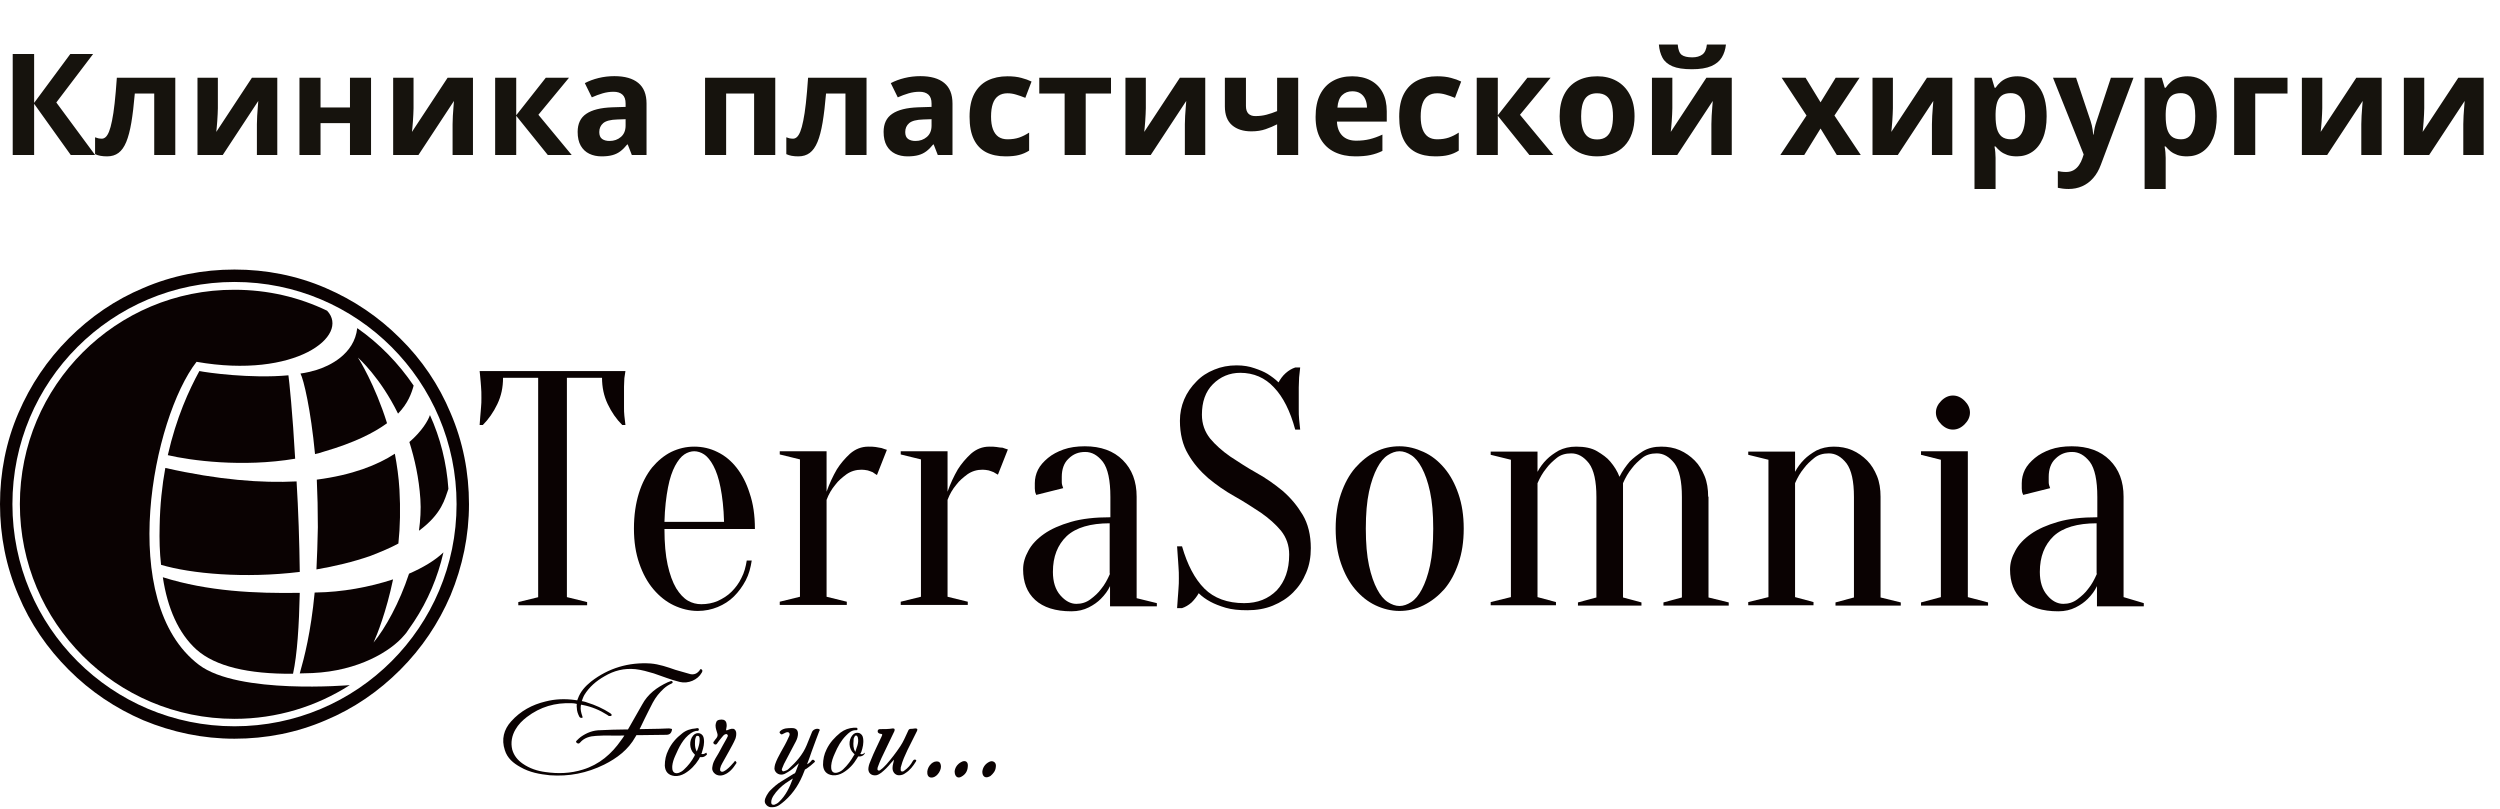
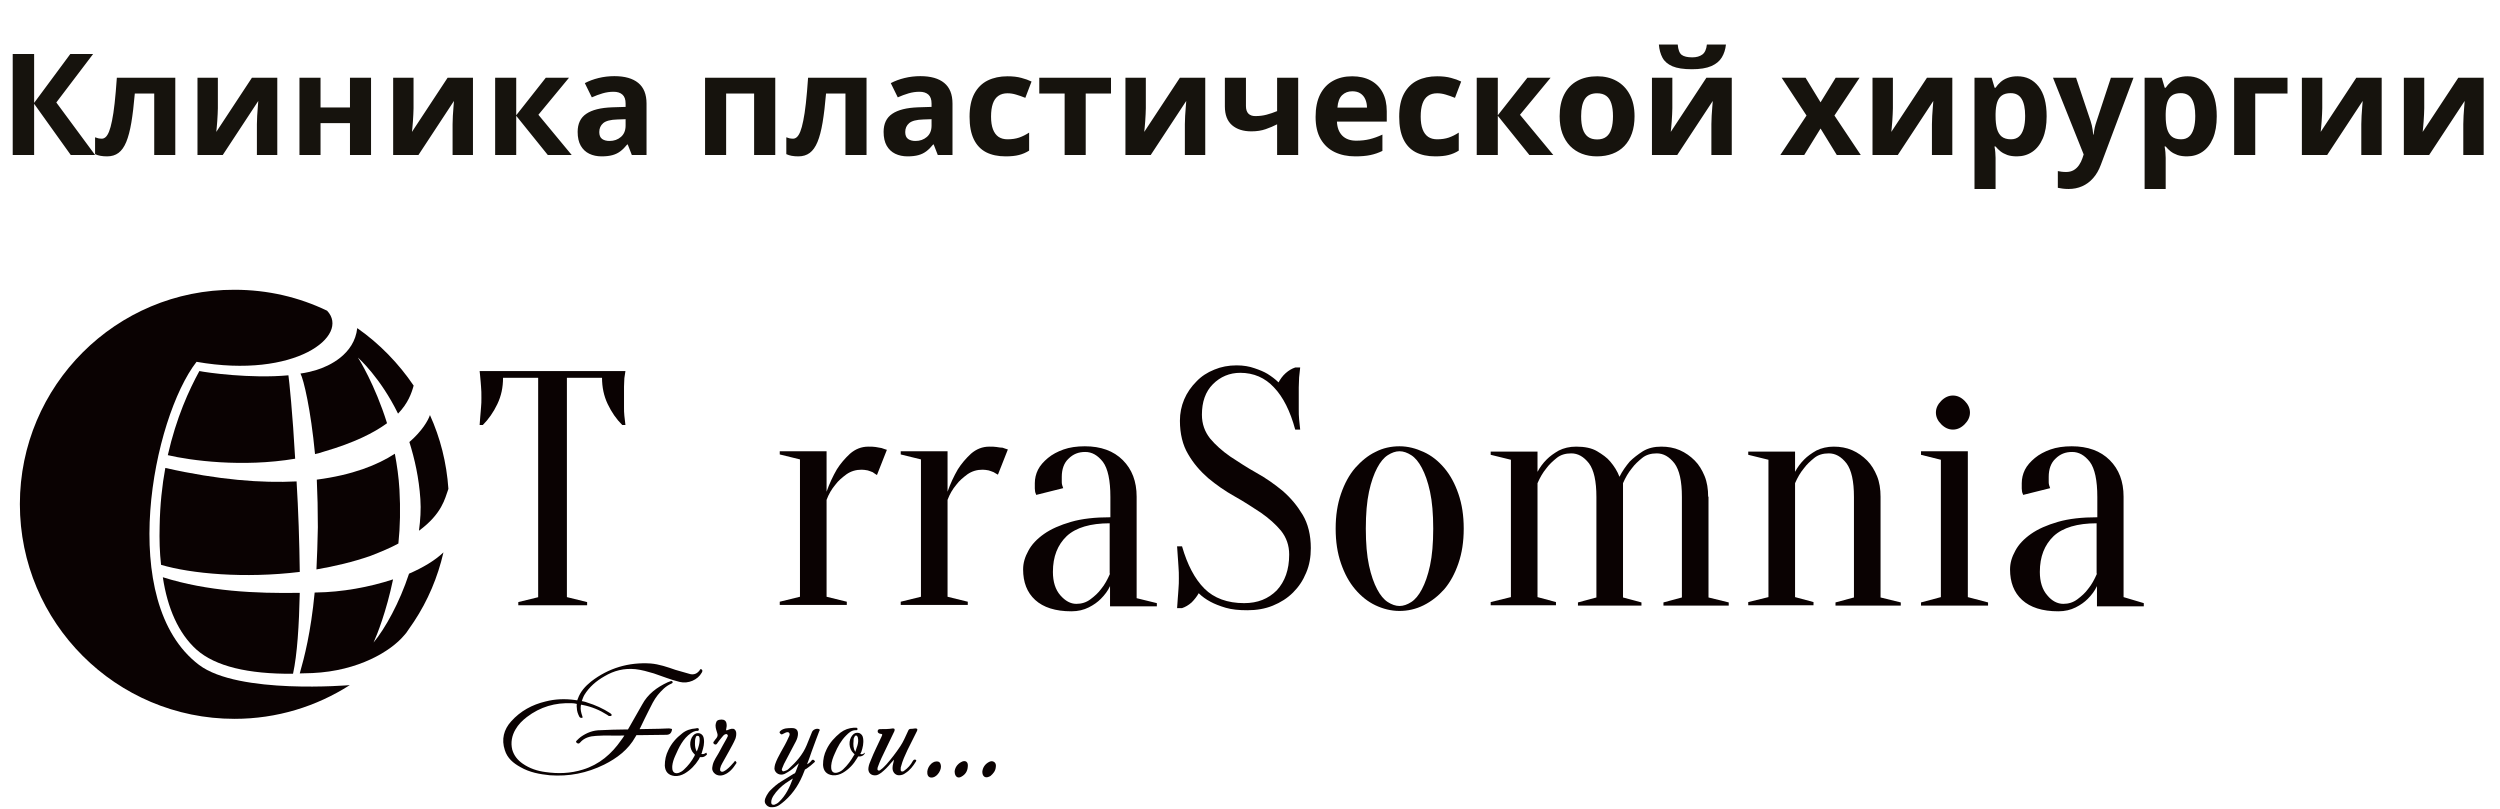
<svg xmlns="http://www.w3.org/2000/svg" width="371" height="120" viewBox="0 0 371 120" fill="none">
-   <path d="M59.385 50.217C56.173 47.005 52.488 44.529 48.329 42.739C44.065 40.895 39.484 40 34.799 40C30.113 40 25.533 40.895 21.269 42.739C17.11 44.477 13.425 47.005 10.213 50.217C7.002 53.43 4.528 57.117 2.738 61.277C0.895 65.543 0 70.125 0 74.812C0 79.5 0.895 84.082 2.738 88.348C4.475 92.508 7.002 96.195 10.213 99.407C13.425 102.62 17.11 105.095 21.269 106.886C25.586 108.677 30.113 109.625 34.799 109.625C39.484 109.625 44.065 108.729 48.329 106.886C52.488 105.148 56.173 102.62 59.385 99.407C62.596 96.195 65.07 92.508 66.86 88.348C68.65 84.029 69.598 79.5 69.598 74.812C69.598 70.125 68.703 65.543 66.86 61.277C65.123 57.117 62.596 53.377 59.385 50.217ZM34.799 107.781C16.584 107.781 1.843 93.035 1.843 74.812C1.843 56.59 16.584 41.843 34.799 41.843C53.014 41.843 67.755 56.59 67.755 74.812C67.755 93.035 53.014 107.781 34.799 107.781Z" fill="#0A0202" />
  <path d="M29.535 98.67C17.216 89.348 22.691 62.015 29.167 53.693C43.855 56.274 52.015 49.796 48.541 46.109C44.382 44.108 39.749 43.002 34.8 43.002C17.216 42.949 2.949 57.222 2.949 74.812C2.949 92.403 17.216 106.676 34.8 106.676C41.117 106.676 46.961 104.832 51.91 101.672C51.91 101.672 35.379 103.094 29.535 98.67Z" fill="#0A0202" />
  <path d="M42.802 55.695C37.169 56.222 30.588 55.274 29.588 55.063C28.061 57.855 26.166 61.963 24.902 67.545C28.272 68.335 35.958 69.389 43.802 68.072C43.434 61.436 42.907 56.38 42.802 55.695Z" fill="#0A0202" />
  <path d="M44.012 71.442C38.853 71.706 32.43 71.232 24.533 69.441C24.059 72.022 23.744 74.918 23.691 78.078C23.638 80.08 23.691 81.976 23.901 83.819C28.324 85.136 36.273 85.873 44.486 84.872C44.433 80.396 44.275 75.708 44.012 71.442Z" fill="#0A0202" />
  <path d="M29.165 96.406C31.956 98.881 36.799 100.039 43.485 99.987C44.117 97.09 44.38 92.772 44.485 87.979C37.905 88.084 30.85 87.768 24.164 85.662C24.849 90.244 26.48 93.983 29.165 96.406Z" fill="#0A0202" />
  <path d="M53.014 48.691C52.593 52.588 48.855 54.326 46.96 54.905C46.223 55.116 45.433 55.327 44.591 55.432C45.065 56.327 46.118 60.751 46.749 67.387C47.17 67.282 47.644 67.176 48.066 67.018C52.593 65.702 55.489 64.227 57.436 62.805C55.647 57.065 53.225 53.22 53.12 53.062C53.225 53.167 56.436 56.011 59.069 61.383C60.542 59.856 61.069 58.381 61.385 57.222C59.174 53.957 56.331 51.008 53.014 48.691Z" fill="#0A0202" />
  <path d="M46.96 84.502C49.697 84.028 52.383 83.396 54.962 82.501C56.594 81.869 57.963 81.29 59.121 80.658C59.384 78.182 59.437 75.496 59.279 72.652C59.174 70.809 58.911 69.018 58.595 67.333C56.015 69.018 52.277 70.493 47.013 71.178C47.118 73.39 47.17 75.76 47.17 78.235C47.118 80.5 47.065 82.606 46.96 84.502Z" fill="#0A0202" />
  <path d="M62.384 74.076C62.489 75.603 62.384 77.183 62.173 78.763C65.595 76.235 66.016 74.023 66.543 72.549C66.28 68.651 65.332 64.965 63.805 61.594C63.542 62.384 62.647 63.964 60.752 65.597C61.542 68.125 62.173 70.916 62.384 74.076Z" fill="#0A0202" />
  <path d="M55.436 95.353C55.962 94.194 57.331 90.771 58.331 85.978C54.804 87.137 50.75 87.874 46.907 87.927C46.854 87.927 46.749 87.927 46.697 87.927C46.117 93.931 45.17 97.512 44.485 99.935C45.117 99.935 45.749 99.882 46.381 99.882C53.225 99.566 58.015 96.617 59.963 94.299C60.069 94.194 60.174 94.036 60.279 93.931C60.648 93.351 61.069 92.825 61.437 92.245C63.49 89.138 64.965 85.662 65.807 81.975C64.543 83.187 62.754 84.24 60.7 85.135C59.279 89.454 57.173 93.246 55.436 95.353Z" fill="#0A0202" />
  <path d="M99.711 108.361C99.764 108.256 99.711 108.15 99.606 108.15C99.448 108.098 99.29 108.098 99.185 108.098C98.711 108.098 98.237 108.15 97.816 108.15C96.868 108.15 95.921 108.203 94.921 108.203C94.921 108.203 94.973 108.045 95.026 107.992C95.447 107.15 95.816 106.307 96.237 105.517C96.658 104.674 97.026 103.884 97.606 103.147C98.185 102.462 98.764 101.83 99.606 101.462C99.711 101.409 99.869 101.356 99.817 101.198C99.764 101.04 99.606 101.04 99.501 101.093C99.343 101.146 99.238 101.198 99.08 101.251C97.5 101.988 96.132 102.989 95.289 104.569C94.657 105.728 93.973 106.834 93.341 107.992C93.289 108.098 93.183 108.256 93.183 108.256C93.183 108.256 92.762 108.256 92.604 108.256C91.393 108.256 90.34 108.308 89.13 108.361C88.024 108.361 87.076 108.73 86.181 109.362C85.971 109.52 85.813 109.678 85.655 109.836C85.55 109.941 85.392 110.046 85.55 110.204C85.708 110.362 85.918 110.415 86.076 110.204C86.708 109.467 87.55 109.256 88.445 109.204C89.814 109.098 91.235 109.204 92.657 109.151C92.499 109.414 92.341 109.625 92.183 109.836C90.762 111.89 88.919 113.47 86.497 114.207C84.655 114.786 82.812 114.839 80.969 114.576C79.759 114.418 78.6 114.049 77.547 113.312C76.81 112.785 76.284 112.153 76.021 111.258C75.757 110.204 75.968 109.151 76.495 108.256C76.916 107.518 77.495 106.939 78.179 106.412C80.18 104.885 82.391 104.253 84.865 104.358C85.234 104.358 85.602 104.464 85.602 104.464C85.602 104.464 85.55 104.78 85.602 105.043C85.602 105.517 85.76 105.938 85.971 106.36C86.076 106.518 86.234 106.57 86.392 106.518C86.55 106.465 86.392 106.307 86.392 106.202C86.234 105.728 86.129 105.306 86.181 104.832C86.181 104.727 86.234 104.569 86.234 104.569C86.234 104.569 86.392 104.622 86.497 104.622C87.813 104.885 88.972 105.359 90.13 106.096C90.235 106.149 90.288 106.254 90.393 106.254C90.551 106.254 90.709 106.307 90.762 106.149C90.814 105.991 90.656 105.938 90.551 105.833C89.498 105.148 88.34 104.622 87.129 104.253C86.918 104.148 86.339 104.042 86.339 104.042C86.339 104.042 86.55 103.41 86.708 103.147C87.445 101.936 88.498 101.04 89.709 100.356C91.13 99.513 92.604 99.144 94.289 99.302C95.237 99.408 96.132 99.671 97.026 99.934C98.29 100.356 99.553 100.882 100.87 101.198C102.133 101.514 103.555 100.882 104.134 99.829C104.239 99.671 104.292 99.46 104.134 99.355C103.923 99.197 103.87 99.408 103.765 99.566C103.397 99.987 102.975 100.145 102.449 100.04C101.712 99.829 100.975 99.618 100.238 99.408C99.027 98.986 97.816 98.565 96.553 98.46C93.289 98.249 90.288 99.144 87.708 101.146C86.866 101.83 86.129 102.62 85.76 103.674C85.708 103.779 85.655 103.937 85.655 103.937C85.655 103.937 85.497 103.884 85.339 103.884C83.865 103.674 82.391 103.726 80.969 104.095C78.969 104.569 77.232 105.517 75.863 107.044C74.757 108.256 74.389 109.73 74.915 111.31C75.284 112.522 76.179 113.259 77.232 113.838C78.6 114.628 80.075 114.892 81.601 115.05C84.444 115.26 87.076 114.734 89.656 113.47C91.551 112.522 93.236 111.258 94.289 109.362C94.341 109.256 94.447 109.098 94.447 109.098C94.447 109.098 94.605 109.098 94.763 109.098C96.132 109.098 97.5 109.046 98.869 109.046C99.343 109.046 99.606 108.835 99.711 108.361Z" fill="#0A0202" />
  <path d="M135.825 108.098C135.667 108.098 135.562 108.151 135.404 108.151C134.877 108.151 134.877 108.203 134.667 108.677C134.351 109.362 134.035 110.099 133.614 110.731C132.982 111.679 132.298 112.575 131.561 113.417C131.297 113.681 131.034 113.997 130.718 114.207C130.613 114.313 130.455 114.418 130.297 114.313C130.139 114.207 130.245 114.049 130.245 113.891C130.402 113.417 130.613 112.943 130.824 112.469C131.455 111.153 132.087 109.836 132.719 108.519C132.824 108.256 132.772 108.098 132.508 108.098C131.877 108.203 131.245 108.203 130.56 108.203C130.35 108.203 130.245 108.361 130.245 108.519C130.245 108.73 130.402 108.835 130.613 108.888C130.982 108.941 130.982 108.941 130.824 109.309C130.297 110.468 129.718 111.574 129.244 112.785C129.086 113.154 128.928 113.523 128.876 113.944C128.77 114.681 129.297 115.155 130.034 115.05C130.297 114.997 130.56 114.839 130.771 114.681C131.297 114.26 131.771 113.786 132.192 113.259C132.35 113.101 132.508 112.891 132.666 112.733C132.614 113.154 132.456 113.523 132.456 113.891C132.403 114.523 132.824 115.05 133.403 115.05C133.772 115.05 134.088 114.945 134.351 114.734C135.035 114.313 135.509 113.681 135.93 112.996C136.036 112.838 135.93 112.733 135.825 112.733C135.667 112.68 135.562 112.785 135.456 112.943C135.141 113.523 134.719 113.997 134.193 114.365C134.088 114.471 133.93 114.523 133.772 114.471C133.614 114.365 133.666 114.207 133.666 114.049C133.666 113.944 133.666 113.839 133.719 113.733C133.93 112.891 134.298 112.101 134.667 111.311C135.141 110.363 135.614 109.415 136.088 108.467C136.194 108.203 136.141 108.098 135.825 108.098Z" fill="#0A0202" />
  <path d="M108.977 113.049C108.609 113.47 108.24 113.891 107.819 114.207C107.714 114.313 107.556 114.365 107.398 114.471C107.293 114.523 107.135 114.576 106.977 114.471C106.819 114.365 106.871 114.207 106.871 114.049C106.924 113.786 107.029 113.523 107.187 113.259C107.503 112.68 107.872 112.048 108.188 111.469C108.503 110.889 108.872 110.257 109.135 109.625C109.24 109.309 109.293 108.993 109.24 108.625C109.135 108.256 108.925 108.098 108.556 108.151C108.346 108.203 108.135 108.256 107.924 108.361C107.766 108.414 107.714 108.361 107.766 108.203C107.819 107.94 107.872 107.677 107.819 107.413C107.766 106.992 107.503 106.781 107.082 106.781C106.819 106.781 106.608 106.834 106.45 106.939C106.24 107.097 106.187 107.571 106.187 107.677C106.187 108.098 106.345 108.467 106.45 108.835C106.556 109.151 106.45 109.362 106.292 109.573C106.187 109.678 106.082 109.836 105.976 109.994C105.871 110.099 105.766 110.257 105.976 110.415C106.134 110.521 106.292 110.521 106.398 110.363C106.608 110.047 106.819 109.783 107.082 109.467C107.24 109.309 107.345 109.099 107.556 108.993C107.661 108.941 107.819 108.888 107.924 108.993C108.03 109.099 108.03 109.204 107.977 109.309C107.924 109.415 107.872 109.52 107.819 109.625C107.451 110.31 107.029 110.995 106.661 111.732C106.345 112.311 105.924 112.838 105.766 113.523C105.713 113.786 105.661 113.997 105.713 114.26C105.924 114.945 106.661 115.261 107.398 114.997C108.24 114.681 108.767 114.049 109.24 113.312C109.346 113.207 109.293 113.101 109.188 112.996C109.083 112.838 109.03 112.943 108.977 113.049Z" fill="#0A0202" />
  <path d="M146.724 113.101C146.145 113.417 145.829 113.944 145.776 114.523C145.776 115.208 146.198 115.524 146.777 115.26C146.829 115.208 146.935 115.208 146.987 115.155C147.408 114.786 147.724 114.418 147.777 113.838C147.83 113.575 147.777 113.259 147.566 113.101C147.303 112.89 146.987 112.943 146.724 113.101Z" fill="#0A0202" />
  <path d="M138.984 112.995C138.247 112.995 137.51 113.943 137.616 114.786C137.668 115.26 137.984 115.47 138.458 115.365C139.142 115.207 139.774 114.206 139.616 113.522C139.511 113.1 139.353 112.995 138.984 112.995Z" fill="#0A0202" />
  <path d="M142.618 113.101C142.038 113.417 141.723 113.943 141.67 114.47C141.67 115.26 142.144 115.576 142.67 115.26C143.249 114.944 143.565 114.47 143.618 113.785C143.723 113.048 143.249 112.732 142.618 113.101Z" fill="#0A0202" />
  <path d="M121.558 108.204C121.189 108.046 120.663 108.257 120.505 108.625C120.241 109.257 119.978 109.942 119.715 110.574C119.136 111.996 118.136 113.102 117.03 114.103C116.872 114.261 116.662 114.366 116.451 114.419C116.293 114.471 116.188 114.524 116.082 114.366C115.977 114.261 116.03 114.103 116.082 113.997C116.188 113.787 116.24 113.576 116.346 113.365C116.872 112.365 117.399 111.364 117.925 110.363C118.136 109.995 118.346 109.573 118.399 109.152C118.504 108.467 118.241 108.046 117.557 108.046C117.241 108.046 116.925 108.046 116.609 108.099C116.346 108.151 116.03 108.257 115.819 108.467C115.714 108.573 115.609 108.678 115.767 108.836C115.872 108.941 115.977 109.047 116.135 108.941C116.24 108.889 116.346 108.836 116.451 108.783C116.662 108.678 116.925 108.573 117.083 108.731C117.293 108.941 117.135 109.205 117.03 109.415C116.714 110.153 116.293 110.89 115.872 111.627C115.556 112.207 115.24 112.786 115.03 113.418C114.977 113.629 114.924 113.839 114.924 114.103C115.03 114.787 115.767 115.156 116.451 114.84C117.135 114.471 117.451 114.261 118.03 113.734C118.083 113.681 118.452 113.365 118.557 113.26C118.399 113.681 118.241 114.103 118.083 114.524C118.03 114.629 117.978 114.735 117.978 114.735C117.978 114.735 117.82 114.84 117.767 114.84C117.188 115.209 116.556 115.577 115.977 115.946C115.345 116.315 114.819 116.789 114.292 117.315C114.082 117.526 113.924 117.789 113.766 118.053C113.45 118.632 113.397 119.053 113.661 119.369C113.766 119.527 114.029 119.791 114.45 119.791C114.503 119.791 114.556 119.791 114.556 119.791C114.556 119.791 114.556 119.791 114.608 119.791C115.451 119.791 115.925 119.264 116.451 118.843C117.82 117.631 118.715 116.157 119.346 114.471C119.399 114.366 119.452 114.208 119.452 114.208C119.452 114.208 119.61 114.103 119.715 114.05C120.084 113.787 120.505 113.471 120.821 113.155C120.979 113.049 120.979 112.944 120.821 112.839C120.715 112.733 120.61 112.681 120.452 112.839C120.294 113.049 120.084 113.26 119.768 113.418C120.031 112.733 120.241 112.154 120.452 111.522C120.821 110.469 121.242 109.415 121.61 108.415C121.663 108.415 121.716 108.309 121.558 108.204ZM115.609 119.001C115.398 119.211 115.187 119.317 114.924 119.422C114.608 119.475 114.45 119.369 114.45 119.053C114.45 118.685 114.608 118.369 114.766 118.105C115.24 117.368 115.872 116.736 116.609 116.209C116.925 115.999 117.241 115.788 117.662 115.525C117.188 116.841 116.609 118.053 115.609 119.001Z" fill="#0A0202" />
  <path d="M104.659 111.783C104.501 111.889 104.343 111.941 104.08 111.889C104.132 111.783 104.185 111.678 104.185 111.573C104.396 110.941 104.554 110.309 104.448 109.624C104.396 109.255 104.238 108.992 103.869 108.834C103.501 108.729 103.132 108.834 102.869 109.15C102.237 109.887 102.29 111.151 102.974 111.836C103.027 111.889 103.132 111.994 103.132 111.994C103.132 111.994 103.079 112.099 103.079 112.152C102.658 112.942 102.132 113.627 101.5 114.206C101.29 114.417 101.026 114.575 100.763 114.68C100.131 114.891 99.763 114.575 99.763 113.943C99.763 113.837 99.763 113.785 99.763 113.679C99.815 113.153 99.973 112.679 100.184 112.205C100.763 110.888 101.342 109.624 102.553 108.781C102.816 108.623 103.027 108.518 103.29 108.465C103.448 108.465 103.711 108.518 103.711 108.255C103.711 107.992 103.395 108.044 103.237 108.097C102.5 108.15 101.816 108.36 101.237 108.834C100.342 109.519 99.657 110.309 99.184 111.309C98.815 112.047 98.657 112.784 98.657 113.627C98.71 114.522 99.184 115.049 100.079 115.154C100.658 115.207 101.132 115.049 101.605 114.785C102.5 114.259 103.185 113.521 103.711 112.679C103.764 112.573 103.817 112.468 103.869 112.363C103.974 112.363 104.027 112.363 104.132 112.363C104.396 112.363 104.606 112.257 104.764 112.099C104.869 112.047 104.975 111.941 104.869 111.836C104.869 111.625 104.764 111.731 104.659 111.783ZM103.606 110.993C103.553 111.151 103.501 111.309 103.395 111.52C103.185 111.151 103.132 110.73 103.132 110.361C103.132 110.045 103.132 109.729 103.237 109.466C103.29 109.308 103.343 109.15 103.553 109.203C103.764 109.203 103.764 109.361 103.817 109.519C103.869 110.045 103.764 110.519 103.606 110.993Z" fill="#0A0202" />
  <path d="M128.245 111.784C128.087 111.889 127.876 111.995 127.666 111.889C127.718 111.784 127.771 111.679 127.823 111.573C128.034 110.941 128.192 110.309 128.087 109.572C128.034 109.203 127.876 108.94 127.508 108.782C127.086 108.677 126.771 108.782 126.507 109.098C125.876 109.835 125.928 111.099 126.665 111.784C126.718 111.837 126.823 111.942 126.823 111.942C126.823 111.942 126.771 112.047 126.718 112.1C126.297 112.837 125.77 113.575 125.139 114.154C124.928 114.365 124.665 114.523 124.349 114.628C123.717 114.839 123.349 114.523 123.349 113.891C123.349 113.785 123.349 113.733 123.349 113.627C123.401 112.995 123.612 112.416 123.875 111.837C124.296 110.836 124.823 109.888 125.56 109.151C125.928 108.782 126.297 108.413 126.876 108.361C127.034 108.361 127.297 108.413 127.244 108.15C127.244 107.939 126.981 107.992 126.823 107.992C126.771 107.992 126.771 107.992 126.718 107.992C125.981 108.045 125.349 108.255 124.717 108.729C123.875 109.414 123.138 110.204 122.664 111.205C122.296 111.942 122.138 112.679 122.138 113.522C122.19 114.417 122.664 114.944 123.559 115.049C124.138 115.102 124.612 114.944 125.086 114.681C125.981 114.154 126.665 113.417 127.192 112.521C127.244 112.416 127.35 112.258 127.35 112.258C127.35 112.258 127.455 112.258 127.56 112.258C127.823 112.258 128.087 112.153 128.245 111.942C128.297 111.889 128.403 111.784 128.297 111.679C128.403 111.626 128.297 111.731 128.245 111.784ZM127.244 110.625C127.139 110.941 127.034 111.257 126.928 111.573C126.613 111.047 126.613 110.52 126.665 109.993C126.665 109.783 126.665 109.572 126.771 109.414C126.823 109.309 126.876 109.151 127.034 109.151C127.192 109.151 127.244 109.309 127.297 109.414C127.402 109.835 127.35 110.257 127.244 110.625Z" fill="#0A0202" />
  <path d="M79.916 88.612L76.915 89.349V89.823H87.129V89.349L84.128 88.612V56.064H89.34C89.34 57.434 89.603 58.75 90.182 59.961C90.761 61.173 91.445 62.173 92.34 63.069H92.814C92.762 62.647 92.709 62.173 92.656 61.699C92.604 61.278 92.604 60.857 92.604 60.435C92.604 59.961 92.604 59.54 92.604 59.066C92.604 58.434 92.604 57.855 92.604 57.381C92.604 56.907 92.656 56.486 92.656 56.117C92.709 55.696 92.762 55.38 92.814 55.063H71.177C71.229 55.38 71.229 55.696 71.282 56.117C71.335 56.486 71.335 56.907 71.387 57.381C71.44 57.855 71.44 58.434 71.44 59.066C71.44 59.54 71.44 59.961 71.387 60.435C71.335 60.857 71.335 61.331 71.282 61.699C71.229 62.173 71.229 62.595 71.177 63.069H71.651C72.493 62.226 73.23 61.173 73.809 59.961C74.388 58.75 74.651 57.486 74.651 56.064H79.863V88.612H79.916Z" fill="#0A0202" />
-   <path d="M111.24 73.179C110.766 71.652 110.082 70.388 109.292 69.387C108.502 68.387 107.555 67.597 106.449 67.07C105.396 66.543 104.238 66.28 103.027 66.28C101.816 66.28 100.711 66.543 99.605 67.07C98.552 67.597 97.604 68.387 96.762 69.387C95.972 70.388 95.288 71.652 94.814 73.179C94.34 74.707 94.077 76.445 94.077 78.446C94.077 80.394 94.34 82.08 94.867 83.607C95.393 85.134 96.078 86.398 96.973 87.452C97.868 88.505 98.868 89.295 99.974 89.822C101.079 90.348 102.29 90.664 103.553 90.664C104.606 90.664 105.607 90.454 106.502 90.085C107.397 89.716 108.239 89.19 108.923 88.505C109.608 87.82 110.187 87.03 110.661 86.135C111.134 85.24 111.398 84.239 111.556 83.186H110.819C110.661 84.134 110.45 84.976 110.029 85.766C109.66 86.556 109.134 87.241 108.555 87.82C107.976 88.4 107.291 88.821 106.502 89.19C105.765 89.506 104.922 89.664 104.08 89.664C103.395 89.664 102.711 89.506 102.079 89.137C101.448 88.768 100.868 88.136 100.342 87.294C99.816 86.398 99.394 85.24 99.079 83.818C98.763 82.396 98.605 80.605 98.605 78.499H112.029C112.029 76.445 111.766 74.707 111.24 73.179ZM98.605 77.445C98.657 75.391 98.868 73.706 99.131 72.337C99.394 70.967 99.763 69.914 100.184 69.124C100.605 68.334 101.079 67.755 101.553 67.439C102.027 67.123 102.553 66.965 103.027 66.965C103.501 66.965 104.027 67.123 104.501 67.439C104.975 67.755 105.449 68.334 105.87 69.124C106.291 69.914 106.66 70.967 106.923 72.337C107.186 73.653 107.397 75.391 107.449 77.445H98.605Z" fill="#0A0202" />
  <path d="M130.14 70.493L131.614 66.754C131.403 66.701 131.14 66.596 130.824 66.491C130.561 66.438 130.245 66.385 129.929 66.333C129.613 66.28 129.245 66.28 128.876 66.28C127.823 66.28 126.928 66.649 126.139 67.333C125.402 68.018 124.717 68.808 124.191 69.65C123.612 70.651 123.085 71.757 122.664 72.969V66.965H115.715V67.439L118.716 68.176V88.558L115.715 89.295V89.769H125.665V89.295L122.664 88.558V74.18C122.98 73.337 123.401 72.6 123.98 71.915C124.401 71.336 124.981 70.862 125.612 70.388C126.297 69.914 127.034 69.703 127.876 69.703C128.192 69.703 128.455 69.756 128.771 69.808C129.034 69.914 129.297 69.966 129.508 70.072C129.771 70.282 129.982 70.388 130.14 70.493Z" fill="#0A0202" />
  <path d="M147.882 66.333C147.566 66.28 147.198 66.28 146.829 66.28C145.777 66.28 144.882 66.649 144.092 67.333C143.355 68.018 142.67 68.808 142.144 69.65C141.565 70.651 141.038 71.757 140.617 72.969V66.965H133.668V67.439L136.669 68.176V88.558L133.668 89.295V89.769H143.618V89.295L140.617 88.558V74.18C140.933 73.337 141.354 72.6 141.933 71.915C142.355 71.336 142.934 70.862 143.565 70.388C144.25 69.914 144.987 69.703 145.829 69.703C146.145 69.703 146.408 69.756 146.724 69.808C146.987 69.914 147.251 69.966 147.461 70.072C147.672 70.23 147.935 70.335 148.093 70.441L149.567 66.701C149.356 66.649 149.093 66.543 148.777 66.438C148.514 66.438 148.198 66.385 147.882 66.333Z" fill="#0A0202" />
  <path d="M168.677 73.707C168.677 71.442 167.992 69.651 166.624 68.282C165.255 66.913 163.36 66.228 160.99 66.228C159.78 66.228 158.727 66.386 157.832 66.702C156.937 67.018 156.147 67.439 155.515 67.966C154.884 68.493 154.357 69.072 154.041 69.704C153.725 70.336 153.567 71.02 153.567 71.705C153.567 72.021 153.567 72.284 153.567 72.495C153.567 72.706 153.62 72.864 153.62 73.022C153.673 73.18 153.725 73.338 153.778 73.443L157.779 72.442C157.726 72.284 157.674 72.126 157.621 71.969C157.568 71.811 157.568 71.6 157.568 71.442C157.568 71.231 157.568 71.02 157.568 70.757C157.568 69.651 157.884 68.703 158.569 68.071C159.253 67.387 160.043 67.071 161.043 67.071C162.043 67.071 162.886 67.545 163.675 68.545C164.412 69.546 164.781 71.284 164.781 73.759V76.761C162.517 76.761 160.569 76.972 158.937 77.446C157.305 77.92 155.989 78.499 154.936 79.237C153.883 79.974 153.094 80.816 152.62 81.712C152.093 82.66 151.83 83.555 151.83 84.503C151.83 86.399 152.409 87.926 153.62 89.032C154.831 90.138 156.621 90.718 158.99 90.718C159.99 90.718 160.833 90.507 161.57 90.138C162.307 89.77 162.886 89.348 163.36 88.874C163.939 88.295 164.412 87.663 164.728 86.978V89.98H171.678V89.506L168.677 88.769V73.707ZM164.728 85.135C164.36 85.978 163.939 86.768 163.412 87.4C162.991 87.979 162.465 88.453 161.833 88.927C161.201 89.401 160.517 89.612 159.727 89.612C158.885 89.612 158.095 89.19 157.358 88.348C156.621 87.505 156.252 86.346 156.252 84.872C156.252 82.607 156.937 80.869 158.306 79.552C159.674 78.288 161.833 77.656 164.676 77.656V85.135H164.728Z" fill="#0A0202" />
  <path d="M190.367 72.864C189.156 71.863 187.893 70.968 186.471 70.178C185.05 69.388 183.786 68.545 182.576 67.755C181.365 66.912 180.364 66.017 179.575 65.069C178.785 64.069 178.364 62.91 178.364 61.541C178.364 59.645 178.89 58.117 179.996 57.011C181.102 55.905 182.47 55.326 184.05 55.326C186.05 55.326 187.735 56.063 189.051 57.485C190.42 58.907 191.473 61.014 192.21 63.753H192.947C192.894 63.279 192.842 62.752 192.789 62.225C192.736 61.751 192.736 61.277 192.736 60.698C192.736 60.119 192.736 59.592 192.736 59.013C192.736 58.539 192.736 58.012 192.736 57.485C192.736 56.959 192.789 56.485 192.789 56.011C192.842 55.537 192.894 55.01 192.947 54.536H192.21C191.736 54.694 191.262 54.957 190.788 55.379C190.315 55.8 189.999 56.274 189.735 56.748C189.262 56.274 188.683 55.853 188.103 55.484C187.577 55.168 186.945 54.905 186.156 54.641C185.418 54.378 184.524 54.22 183.523 54.22C182.312 54.22 181.207 54.431 180.207 54.852C179.154 55.273 178.259 55.853 177.522 56.643C176.785 57.38 176.153 58.275 175.732 59.276C175.31 60.277 175.1 61.33 175.1 62.436C175.1 64.385 175.521 66.07 176.311 67.386C177.1 68.756 178.101 69.915 179.312 70.968C180.522 71.969 181.786 72.864 183.207 73.654C184.629 74.444 185.892 75.287 187.103 76.076C188.314 76.919 189.314 77.814 190.104 78.762C190.894 79.763 191.315 80.922 191.315 82.291C191.315 84.556 190.683 86.294 189.472 87.61C188.209 88.874 186.629 89.506 184.629 89.506C182.154 89.506 180.154 88.769 178.732 87.347C177.311 85.925 176.205 83.818 175.416 81.08H174.679C174.731 81.554 174.731 82.08 174.784 82.607C174.837 83.081 174.837 83.555 174.889 84.134C174.942 84.661 174.942 85.24 174.942 85.82C174.942 86.294 174.942 86.82 174.889 87.347C174.837 87.874 174.837 88.348 174.784 88.769C174.731 89.296 174.731 89.822 174.679 90.244H175.416C175.89 90.086 176.363 89.822 176.837 89.401C177.258 88.98 177.627 88.506 177.89 88.032C178.364 88.506 178.943 88.927 179.627 89.296C180.207 89.612 180.996 89.928 181.891 90.191C182.786 90.454 183.839 90.56 185.103 90.56C186.471 90.56 187.735 90.349 188.893 89.875C190.051 89.401 191.052 88.769 191.894 87.926C192.736 87.084 193.368 86.136 193.842 84.977C194.316 83.871 194.526 82.66 194.526 81.343C194.526 79.394 194.105 77.709 193.315 76.392C192.526 75.076 191.578 73.917 190.367 72.864Z" fill="#0A0202" />
  <path d="M214.322 69.441C213.427 68.387 212.426 67.597 211.268 67.071C210.11 66.544 208.952 66.228 207.688 66.228C206.425 66.228 205.214 66.491 204.108 67.071C203.003 67.597 202.002 68.44 201.107 69.441C200.212 70.494 199.528 71.758 199.002 73.285C198.475 74.812 198.212 76.498 198.212 78.447C198.212 80.395 198.475 82.08 199.002 83.608C199.528 85.135 200.212 86.399 201.107 87.452C202.002 88.506 203.003 89.296 204.108 89.822C205.214 90.349 206.425 90.665 207.688 90.665C208.899 90.665 210.11 90.402 211.268 89.822C212.426 89.243 213.427 88.453 214.322 87.452C215.217 86.399 215.901 85.135 216.427 83.608C216.954 82.08 217.217 80.395 217.217 78.447C217.217 76.498 216.954 74.812 216.427 73.285C215.901 71.758 215.217 70.494 214.322 69.441ZM212.216 83.924C211.9 85.398 211.479 86.557 211.005 87.452C210.531 88.348 210.005 88.98 209.425 89.348C208.846 89.717 208.267 89.928 207.688 89.928C207.109 89.928 206.53 89.717 205.951 89.348C205.372 88.98 204.845 88.348 204.371 87.452C203.898 86.557 203.477 85.398 203.161 83.924C202.845 82.449 202.687 80.658 202.687 78.447C202.687 76.234 202.845 74.444 203.161 72.969C203.477 71.495 203.898 70.336 204.371 69.441C204.845 68.545 205.372 67.913 205.951 67.545C206.53 67.176 207.109 66.965 207.688 66.965C208.267 66.965 208.846 67.176 209.425 67.545C210.005 67.913 210.531 68.545 211.005 69.441C211.479 70.336 211.9 71.495 212.216 72.969C212.532 74.444 212.69 76.234 212.69 78.447C212.69 80.658 212.532 82.449 212.216 83.924Z" fill="#0A0202" />
  <path d="M253.49 73.706C253.49 72.6 253.332 71.546 252.963 70.651C252.595 69.756 252.121 68.966 251.489 68.334C250.857 67.702 250.12 67.175 249.278 66.807C248.436 66.438 247.488 66.28 246.54 66.28C245.488 66.28 244.593 66.491 243.803 66.965C243.066 67.439 242.381 67.965 241.855 68.492C241.276 69.177 240.749 69.914 240.328 70.757C240.012 69.914 239.539 69.177 238.959 68.492C238.486 67.913 237.801 67.439 237.012 66.965C236.222 66.491 235.169 66.28 233.905 66.28C232.905 66.28 232.063 66.491 231.326 66.859C230.589 67.281 230.01 67.702 229.536 68.176C228.957 68.755 228.536 69.335 228.167 70.019V67.017H221.218V67.491L224.219 68.229V88.61L221.218 89.348V89.822H230.905V89.348L228.167 88.61V71.704C228.536 70.862 228.957 70.124 229.483 69.493C229.904 68.913 230.431 68.439 231.01 67.965C231.589 67.491 232.326 67.281 233.168 67.281C234.169 67.281 235.011 67.755 235.801 68.755C236.538 69.756 236.906 71.388 236.906 73.758V88.663L234.169 89.4V89.874H243.592V89.4L240.855 88.663V71.704C241.223 70.862 241.644 70.124 242.171 69.493C242.592 68.913 243.118 68.439 243.698 67.965C244.277 67.491 245.014 67.281 245.856 67.281C246.856 67.281 247.699 67.755 248.488 68.755C249.225 69.756 249.594 71.388 249.594 73.758V88.663L246.856 89.4V89.874H256.543V89.4L253.542 88.663V73.706H253.49Z" fill="#0A0202" />
  <path d="M279.074 73.706C279.074 72.6 278.916 71.546 278.548 70.651C278.179 69.756 277.706 68.966 277.074 68.334C276.442 67.702 275.705 67.175 274.863 66.807C274.02 66.438 273.073 66.28 272.125 66.28C271.178 66.28 270.283 66.491 269.546 66.859C268.808 67.281 268.229 67.702 267.756 68.176C267.176 68.755 266.755 69.335 266.387 70.019V67.017H259.438V67.491L262.438 68.229V88.61L259.438 89.348V89.822H269.124V89.348L266.387 88.61V71.704C266.755 70.862 267.176 70.124 267.703 69.493C268.124 68.913 268.651 68.439 269.23 67.965C269.809 67.491 270.546 67.281 271.388 67.281C272.388 67.281 273.231 67.755 274.02 68.755C274.757 69.756 275.126 71.388 275.126 73.758V88.663L272.388 89.4V89.874H282.075V89.4L279.074 88.663V73.706V73.706Z" fill="#0A0202" />
  <path d="M289.816 63.752C290.448 63.752 291.027 63.489 291.553 62.962C292.08 62.435 292.343 61.856 292.343 61.224C292.343 60.592 292.08 60.013 291.553 59.486C291.027 58.959 290.448 58.696 289.816 58.696C289.184 58.696 288.605 58.959 288.079 59.486C287.552 60.013 287.289 60.592 287.289 61.224C287.289 61.856 287.552 62.435 288.079 62.962C288.605 63.489 289.184 63.752 289.816 63.752Z" fill="#0A0202" />
  <path d="M292.027 66.966H285.078V67.493L288.026 68.23V88.612L285.078 89.402V89.876H295.028V89.402L292.027 88.612V66.966Z" fill="#0A0202" />
  <path d="M315.138 88.611V73.707C315.138 71.442 314.453 69.651 313.085 68.282C311.716 66.913 309.82 66.228 307.451 66.228C306.241 66.228 305.188 66.386 304.293 66.702C303.398 67.018 302.608 67.439 301.976 67.966C301.344 68.493 300.818 69.072 300.502 69.704C300.186 70.336 300.028 71.02 300.028 71.705C300.028 72.021 300.028 72.284 300.028 72.495C300.028 72.706 300.081 72.864 300.081 73.022C300.134 73.18 300.186 73.338 300.239 73.443L304.24 72.442C304.187 72.284 304.135 72.126 304.082 71.969C304.029 71.811 304.029 71.6 304.029 71.442C304.029 71.231 304.029 71.02 304.029 70.757C304.029 69.651 304.345 68.703 305.03 68.071C305.714 67.387 306.504 67.071 307.504 67.071C308.504 67.071 309.347 67.545 310.136 68.545C310.873 69.546 311.242 71.284 311.242 73.759V76.761C308.978 76.761 307.03 76.972 305.398 77.446C303.766 77.92 302.45 78.499 301.397 79.237C300.344 79.974 299.555 80.816 299.081 81.712C298.554 82.66 298.291 83.555 298.291 84.503C298.291 86.399 298.87 87.926 300.081 89.032C301.292 90.138 303.082 90.718 305.451 90.718C306.451 90.718 307.293 90.507 308.031 90.138C308.768 89.77 309.347 89.348 309.82 88.874C310.4 88.295 310.873 87.663 311.189 86.978V89.98H318.139V89.506L315.138 88.611ZM311.189 85.135C310.821 85.978 310.4 86.768 309.873 87.4C309.452 87.979 308.925 88.453 308.294 88.927C307.662 89.401 306.978 89.612 306.188 89.612C305.346 89.612 304.503 89.19 303.819 88.348C303.082 87.505 302.713 86.346 302.713 84.872C302.713 82.607 303.398 80.869 304.766 79.552C306.135 78.288 308.294 77.656 311.137 77.656V85.135H311.189Z" fill="#0A0202" />
  <path d="M14.109 23H10.5L5.065 15.402V23H1.887V8.009H5.065V15.269L10.438 8.009H13.822L8.357 15.207L14.109 23ZM26.014 23H22.887V13.884H20.005C19.862 15.566 19.691 16.998 19.493 18.181C19.294 19.363 19.041 20.327 18.734 21.072C18.426 21.811 18.044 22.351 17.585 22.692C17.127 23.034 16.564 23.205 15.894 23.205C15.524 23.205 15.193 23.178 14.899 23.123C14.612 23.068 14.349 22.986 14.109 22.877V20.375C14.26 20.436 14.42 20.488 14.591 20.529C14.762 20.563 14.937 20.58 15.114 20.58C15.312 20.58 15.501 20.502 15.678 20.344C15.856 20.187 16.023 19.917 16.181 19.534C16.338 19.145 16.485 18.608 16.622 17.924C16.765 17.241 16.895 16.376 17.011 15.33C17.127 14.284 17.237 13.02 17.339 11.536H26.014V23ZM32.331 11.536V16.068C32.331 16.301 32.32 16.595 32.3 16.95C32.286 17.299 32.266 17.654 32.238 18.017C32.211 18.379 32.184 18.704 32.156 18.991C32.129 19.278 32.108 19.473 32.095 19.575L37.386 11.536H41.149V23H38.124V18.427C38.124 18.051 38.138 17.637 38.165 17.186C38.192 16.728 38.223 16.297 38.257 15.894C38.291 15.491 38.315 15.187 38.329 14.981L33.059 23H29.306V11.536H32.331ZM47.568 11.536V15.945H51.936V11.536H55.063V23H51.936V18.273H47.568V23H44.44V11.536H47.568ZM61.37 11.536V16.068C61.37 16.301 61.359 16.595 61.339 16.95C61.325 17.299 61.305 17.654 61.277 18.017C61.25 18.379 61.223 18.704 61.195 18.991C61.168 19.278 61.148 19.473 61.134 19.575L66.425 11.536H70.188V23H67.163V18.427C67.163 18.051 67.177 17.637 67.204 17.186C67.231 16.728 67.262 16.297 67.296 15.894C67.331 15.491 67.355 15.187 67.368 14.981L62.098 23H58.345V11.536H61.37ZM80.996 11.536H84.441L79.898 17.032L84.841 23H81.293L76.607 17.186V23H73.48V11.536H76.607V17.104L80.996 11.536ZM91.178 11.3C92.716 11.3 93.895 11.635 94.715 12.305C95.536 12.975 95.946 13.994 95.946 15.361V23H93.762L93.157 21.441H93.075C92.747 21.852 92.412 22.186 92.07 22.446C91.728 22.706 91.335 22.898 90.891 23.02C90.446 23.144 89.906 23.205 89.27 23.205C88.594 23.205 87.985 23.075 87.445 22.815C86.912 22.556 86.492 22.159 86.184 21.626C85.876 21.086 85.723 20.402 85.723 19.575C85.723 18.358 86.15 17.463 87.004 16.889C87.859 16.308 89.141 15.986 90.85 15.925L92.839 15.863V15.361C92.839 14.759 92.682 14.318 92.367 14.038C92.053 13.758 91.615 13.618 91.055 13.618C90.501 13.618 89.957 13.696 89.424 13.854C88.891 14.011 88.358 14.209 87.825 14.448L86.789 12.336C87.397 12.015 88.078 11.762 88.83 11.577C89.588 11.393 90.371 11.3 91.178 11.3ZM92.839 17.689L91.629 17.73C90.617 17.757 89.913 17.938 89.517 18.273C89.127 18.608 88.932 19.049 88.932 19.596C88.932 20.074 89.072 20.416 89.353 20.621C89.633 20.819 89.999 20.919 90.45 20.919C91.12 20.919 91.684 20.72 92.142 20.324C92.606 19.927 92.839 19.363 92.839 18.632V17.689ZM115.049 11.536V23H111.911V13.884H107.758V23H104.631V11.536H115.049ZM128.594 23H125.467V13.884H122.585C122.442 15.566 122.271 16.998 122.073 18.181C121.875 19.363 121.622 20.327 121.314 21.072C121.006 21.811 120.624 22.351 120.166 22.692C119.708 23.034 119.144 23.205 118.474 23.205C118.104 23.205 117.773 23.178 117.479 23.123C117.192 23.068 116.929 22.986 116.689 22.877V20.375C116.84 20.436 117 20.488 117.171 20.529C117.342 20.563 117.517 20.58 117.694 20.58C117.893 20.58 118.081 20.502 118.258 20.344C118.436 20.187 118.604 19.917 118.761 19.534C118.918 19.145 119.065 18.608 119.202 17.924C119.345 17.241 119.475 16.376 119.591 15.33C119.708 14.284 119.817 13.02 119.919 11.536H128.594V23ZM136.582 11.3C138.12 11.3 139.299 11.635 140.12 12.305C140.94 12.975 141.35 13.994 141.35 15.361V23H139.166L138.561 21.441H138.479C138.151 21.852 137.816 22.186 137.474 22.446C137.132 22.706 136.739 22.898 136.295 23.02C135.851 23.144 135.311 23.205 134.675 23.205C133.998 23.205 133.39 23.075 132.85 22.815C132.316 22.556 131.896 22.159 131.588 21.626C131.281 21.086 131.127 20.402 131.127 19.575C131.127 18.358 131.554 17.463 132.409 16.889C133.263 16.308 134.545 15.986 136.254 15.925L138.243 15.863V15.361C138.243 14.759 138.086 14.318 137.771 14.038C137.457 13.758 137.02 13.618 136.459 13.618C135.905 13.618 135.362 13.696 134.829 13.854C134.295 14.011 133.762 14.209 133.229 14.448L132.193 12.336C132.802 12.015 133.482 11.762 134.234 11.577C134.993 11.393 135.775 11.3 136.582 11.3ZM138.243 17.689L137.033 17.73C136.021 17.757 135.317 17.938 134.921 18.273C134.531 18.608 134.336 19.049 134.336 19.596C134.336 20.074 134.477 20.416 134.757 20.621C135.037 20.819 135.403 20.919 135.854 20.919C136.524 20.919 137.088 20.72 137.546 20.324C138.011 19.927 138.243 19.363 138.243 18.632V17.689ZM149.235 23.205C148.101 23.205 147.133 23 146.333 22.59C145.534 22.173 144.925 21.53 144.508 20.662C144.091 19.794 143.883 18.683 143.883 17.33C143.883 15.928 144.119 14.787 144.59 13.905C145.069 13.016 145.729 12.363 146.569 11.946C147.417 11.529 148.398 11.321 149.512 11.321C150.305 11.321 150.989 11.399 151.563 11.557C152.144 11.707 152.65 11.888 153.081 12.1L152.158 14.52C151.666 14.322 151.208 14.161 150.784 14.038C150.36 13.908 149.936 13.843 149.512 13.843C148.965 13.843 148.511 13.973 148.148 14.233C147.786 14.486 147.516 14.869 147.338 15.381C147.161 15.894 147.072 16.537 147.072 17.309C147.072 18.068 147.167 18.697 147.359 19.196C147.55 19.695 147.827 20.067 148.189 20.314C148.552 20.553 148.993 20.672 149.512 20.672C150.162 20.672 150.739 20.587 151.245 20.416C151.751 20.238 152.243 19.992 152.722 19.678V22.354C152.243 22.655 151.741 22.87 151.214 23C150.695 23.137 150.035 23.205 149.235 23.205ZM164.873 13.884H161.12V23H157.992V13.884H154.229V11.536H164.873V13.884ZM170.041 11.536V16.068C170.041 16.301 170.03 16.595 170.01 16.95C169.996 17.299 169.976 17.654 169.948 18.017C169.921 18.379 169.894 18.704 169.866 18.991C169.839 19.278 169.818 19.473 169.805 19.575L175.096 11.536H178.859V23H175.834V18.427C175.834 18.051 175.848 17.637 175.875 17.186C175.902 16.728 175.933 16.297 175.967 15.894C176.001 15.491 176.025 15.187 176.039 14.981L170.769 23H167.016V11.536H170.041ZM184.898 11.536V15.73C184.898 16.229 185.018 16.605 185.257 16.858C185.503 17.104 185.845 17.227 186.283 17.227C186.884 17.227 187.441 17.159 187.954 17.022C188.474 16.885 188.997 16.707 189.523 16.489V11.536H192.65V23H189.523V18.447C189.024 18.707 188.46 18.946 187.831 19.165C187.209 19.384 186.498 19.493 185.698 19.493C184.502 19.493 183.548 19.189 182.837 18.581C182.126 17.965 181.771 17.039 181.771 15.802V11.536H184.898ZM200.659 11.321C201.718 11.321 202.631 11.526 203.396 11.936C204.162 12.339 204.753 12.927 205.17 13.7C205.587 14.472 205.796 15.415 205.796 16.53V18.047H198.403C198.437 18.929 198.7 19.623 199.192 20.129C199.691 20.628 200.382 20.877 201.264 20.877C201.995 20.877 202.665 20.802 203.273 20.652C203.882 20.502 204.507 20.276 205.15 19.975V22.395C204.583 22.675 203.988 22.88 203.366 23.01C202.75 23.14 202.002 23.205 201.12 23.205C199.972 23.205 198.953 22.993 198.064 22.569C197.183 22.145 196.489 21.5 195.983 20.631C195.484 19.763 195.234 18.669 195.234 17.35C195.234 16.01 195.46 14.896 195.911 14.007C196.369 13.112 197.005 12.442 197.818 11.998C198.632 11.546 199.579 11.321 200.659 11.321ZM200.679 13.546C200.071 13.546 199.565 13.741 199.162 14.13C198.765 14.52 198.536 15.132 198.475 15.966H202.863C202.856 15.501 202.771 15.087 202.607 14.725C202.45 14.363 202.21 14.076 201.889 13.864C201.575 13.652 201.171 13.546 200.679 13.546ZM212.994 23.205C211.859 23.205 210.892 23 210.092 22.59C209.292 22.173 208.684 21.53 208.267 20.662C207.85 19.794 207.642 18.683 207.642 17.33C207.642 15.928 207.877 14.787 208.349 13.905C208.828 13.016 209.487 12.363 210.328 11.946C211.176 11.529 212.157 11.321 213.271 11.321C214.064 11.321 214.748 11.399 215.322 11.557C215.903 11.707 216.409 11.888 216.839 12.1L215.917 14.52C215.424 14.322 214.966 14.161 214.542 14.038C214.119 13.908 213.695 13.843 213.271 13.843C212.724 13.843 212.27 13.973 211.907 14.233C211.545 14.486 211.275 14.869 211.097 15.381C210.919 15.894 210.831 16.537 210.831 17.309C210.831 18.068 210.926 18.697 211.118 19.196C211.309 19.695 211.586 20.067 211.948 20.314C212.311 20.553 212.751 20.672 213.271 20.672C213.92 20.672 214.498 20.587 215.004 20.416C215.51 20.238 216.002 19.992 216.48 19.678V22.354C216.002 22.655 215.5 22.87 214.973 23C214.454 23.137 213.794 23.205 212.994 23.205ZM226.663 11.536H230.108L225.565 17.032L230.508 23H226.96L222.274 17.186V23H219.146V11.536H222.274V17.104L226.663 11.536ZM242.566 17.248C242.566 18.205 242.437 19.052 242.177 19.791C241.924 20.529 241.551 21.154 241.059 21.667C240.574 22.173 239.986 22.556 239.295 22.815C238.612 23.075 237.839 23.205 236.978 23.205C236.171 23.205 235.43 23.075 234.753 22.815C234.083 22.556 233.499 22.173 233 21.667C232.507 21.154 232.125 20.529 231.851 19.791C231.584 19.052 231.451 18.205 231.451 17.248C231.451 15.976 231.677 14.899 232.128 14.018C232.579 13.136 233.222 12.466 234.056 12.008C234.89 11.55 235.884 11.321 237.04 11.321C238.113 11.321 239.063 11.55 239.89 12.008C240.724 12.466 241.377 13.136 241.849 14.018C242.327 14.899 242.566 15.976 242.566 17.248ZM234.64 17.248C234.64 18 234.722 18.632 234.886 19.145C235.05 19.657 235.307 20.044 235.655 20.303C236.004 20.563 236.458 20.693 237.019 20.693C237.573 20.693 238.021 20.563 238.362 20.303C238.711 20.044 238.964 19.657 239.121 19.145C239.285 18.632 239.367 18 239.367 17.248C239.367 16.489 239.285 15.86 239.121 15.361C238.964 14.855 238.711 14.476 238.362 14.223C238.014 13.97 237.559 13.843 236.999 13.843C236.171 13.843 235.57 14.127 235.194 14.694C234.825 15.262 234.64 16.113 234.64 17.248ZM248.175 11.536V16.068C248.175 16.301 248.165 16.595 248.145 16.95C248.131 17.299 248.11 17.654 248.083 18.017C248.056 18.379 248.028 18.704 248.001 18.991C247.974 19.278 247.953 19.473 247.939 19.575L253.23 11.536H256.994V23H253.969V18.427C253.969 18.051 253.982 17.637 254.01 17.186C254.037 16.728 254.068 16.297 254.102 15.894C254.136 15.491 254.16 15.187 254.174 14.981L248.903 23H245.15V11.536H248.175ZM256.132 6.604C256.057 7.329 255.852 7.968 255.517 8.521C255.182 9.075 254.659 9.506 253.948 9.813C253.237 10.121 252.28 10.275 251.077 10.275C249.84 10.275 248.876 10.128 248.186 9.834C247.495 9.533 247.003 9.109 246.709 8.562C246.415 8.009 246.237 7.356 246.176 6.604H248.975C249.037 7.376 249.231 7.889 249.56 8.142C249.888 8.388 250.414 8.511 251.139 8.511C251.74 8.511 252.232 8.375 252.615 8.101C252.998 7.828 253.227 7.329 253.302 6.604H256.132ZM268.088 17.145L264.397 11.536H267.945L270.17 15.187L272.416 11.536H275.963L272.231 17.145L276.138 23H272.58L270.17 19.073L267.75 23H264.202L268.088 17.145ZM280.906 11.536V16.068C280.906 16.301 280.896 16.595 280.875 16.95C280.861 17.299 280.841 17.654 280.813 18.017C280.786 18.379 280.759 18.704 280.731 18.991C280.704 19.278 280.684 19.473 280.67 19.575L285.961 11.536H289.724V23H286.699V18.427C286.699 18.051 286.713 17.637 286.74 17.186C286.768 16.728 286.798 16.297 286.833 15.894C286.867 15.491 286.891 15.187 286.904 14.981L281.634 23H277.881V11.536H280.906ZM299.394 11.321C300.686 11.321 301.728 11.823 302.521 12.828C303.321 13.833 303.721 15.306 303.721 17.248C303.721 18.546 303.533 19.64 303.157 20.529C302.781 21.411 302.261 22.077 301.598 22.528C300.935 22.98 300.173 23.205 299.312 23.205C298.758 23.205 298.283 23.137 297.886 23C297.49 22.856 297.151 22.675 296.871 22.456C296.591 22.231 296.348 21.992 296.143 21.739H295.979C296.034 22.012 296.075 22.293 296.102 22.58C296.129 22.867 296.143 23.147 296.143 23.42V28.045H293.016V11.536H295.559L296 13.023H296.143C296.348 12.715 296.598 12.432 296.892 12.172C297.186 11.912 297.538 11.707 297.948 11.557C298.365 11.399 298.847 11.321 299.394 11.321ZM298.389 13.823C297.842 13.823 297.408 13.935 297.086 14.161C296.765 14.387 296.529 14.725 296.379 15.176C296.235 15.627 296.157 16.198 296.143 16.889V17.227C296.143 17.965 296.211 18.591 296.348 19.104C296.492 19.616 296.728 20.006 297.056 20.273C297.391 20.539 297.849 20.672 298.43 20.672C298.908 20.672 299.301 20.539 299.609 20.273C299.917 20.006 300.146 19.616 300.296 19.104C300.453 18.584 300.532 17.952 300.532 17.206C300.532 16.085 300.357 15.241 300.009 14.674C299.66 14.106 299.12 13.823 298.389 13.823ZM304.664 11.536H308.089L310.252 17.986C310.321 18.191 310.379 18.399 310.427 18.611C310.475 18.823 310.516 19.042 310.55 19.268C310.584 19.493 310.611 19.729 310.632 19.975H310.693C310.734 19.606 310.789 19.261 310.857 18.939C310.933 18.618 311.025 18.3 311.134 17.986L313.257 11.536H316.61L311.76 24.466C311.466 25.259 311.083 25.919 310.611 26.445C310.14 26.979 309.596 27.378 308.981 27.645C308.373 27.912 307.703 28.045 306.971 28.045C306.616 28.045 306.308 28.024 306.048 27.983C305.789 27.949 305.566 27.912 305.382 27.871V25.389C305.525 25.423 305.707 25.454 305.925 25.481C306.144 25.509 306.373 25.523 306.612 25.523C307.05 25.523 307.426 25.43 307.74 25.246C308.055 25.061 308.318 24.811 308.53 24.497C308.742 24.189 308.909 23.851 309.032 23.482L309.217 22.918L304.664 11.536ZM324.639 11.321C325.931 11.321 326.973 11.823 327.766 12.828C328.566 13.833 328.966 15.306 328.966 17.248C328.966 18.546 328.778 19.64 328.402 20.529C328.026 21.411 327.506 22.077 326.843 22.528C326.18 22.98 325.418 23.205 324.557 23.205C324.003 23.205 323.528 23.137 323.131 23C322.735 22.856 322.396 22.675 322.116 22.456C321.836 22.231 321.593 21.992 321.388 21.739H321.224C321.279 22.012 321.32 22.293 321.347 22.58C321.375 22.867 321.388 23.147 321.388 23.42V28.045H318.261V11.536H320.804L321.245 13.023H321.388C321.593 12.715 321.843 12.432 322.137 12.172C322.431 11.912 322.783 11.707 323.193 11.557C323.61 11.399 324.092 11.321 324.639 11.321ZM323.634 13.823C323.087 13.823 322.653 13.935 322.332 14.161C322.01 14.387 321.774 14.725 321.624 15.176C321.48 15.627 321.402 16.198 321.388 16.889V17.227C321.388 17.965 321.457 18.591 321.593 19.104C321.737 19.616 321.973 20.006 322.301 20.273C322.636 20.539 323.094 20.672 323.675 20.672C324.153 20.672 324.546 20.539 324.854 20.273C325.162 20.006 325.391 19.616 325.541 19.104C325.698 18.584 325.777 17.952 325.777 17.206C325.777 16.085 325.603 15.241 325.254 14.674C324.905 14.106 324.365 13.823 323.634 13.823ZM339.466 11.536V13.884H334.677V23H331.55V11.536H339.466ZM344.624 11.536V16.068C344.624 16.301 344.613 16.595 344.593 16.95C344.579 17.299 344.559 17.654 344.531 18.017C344.504 18.379 344.477 18.704 344.449 18.991C344.422 19.278 344.401 19.473 344.388 19.575L349.679 11.536H353.442V23H350.417V18.427C350.417 18.051 350.431 17.637 350.458 17.186C350.485 16.728 350.516 16.297 350.55 15.894C350.584 15.491 350.608 15.187 350.622 14.981L345.352 23H341.599V11.536H344.624ZM359.758 11.536V16.068C359.758 16.301 359.748 16.595 359.728 16.95C359.714 17.299 359.693 17.654 359.666 18.017C359.639 18.379 359.611 18.704 359.584 18.991C359.557 19.278 359.536 19.473 359.522 19.575L364.813 11.536H368.577V23H365.552V18.427C365.552 18.051 365.565 17.637 365.593 17.186C365.62 16.728 365.651 16.297 365.685 15.894C365.719 15.491 365.743 15.187 365.757 14.981L360.486 23H356.733V11.536H359.758Z" fill="#16130D" />
</svg>